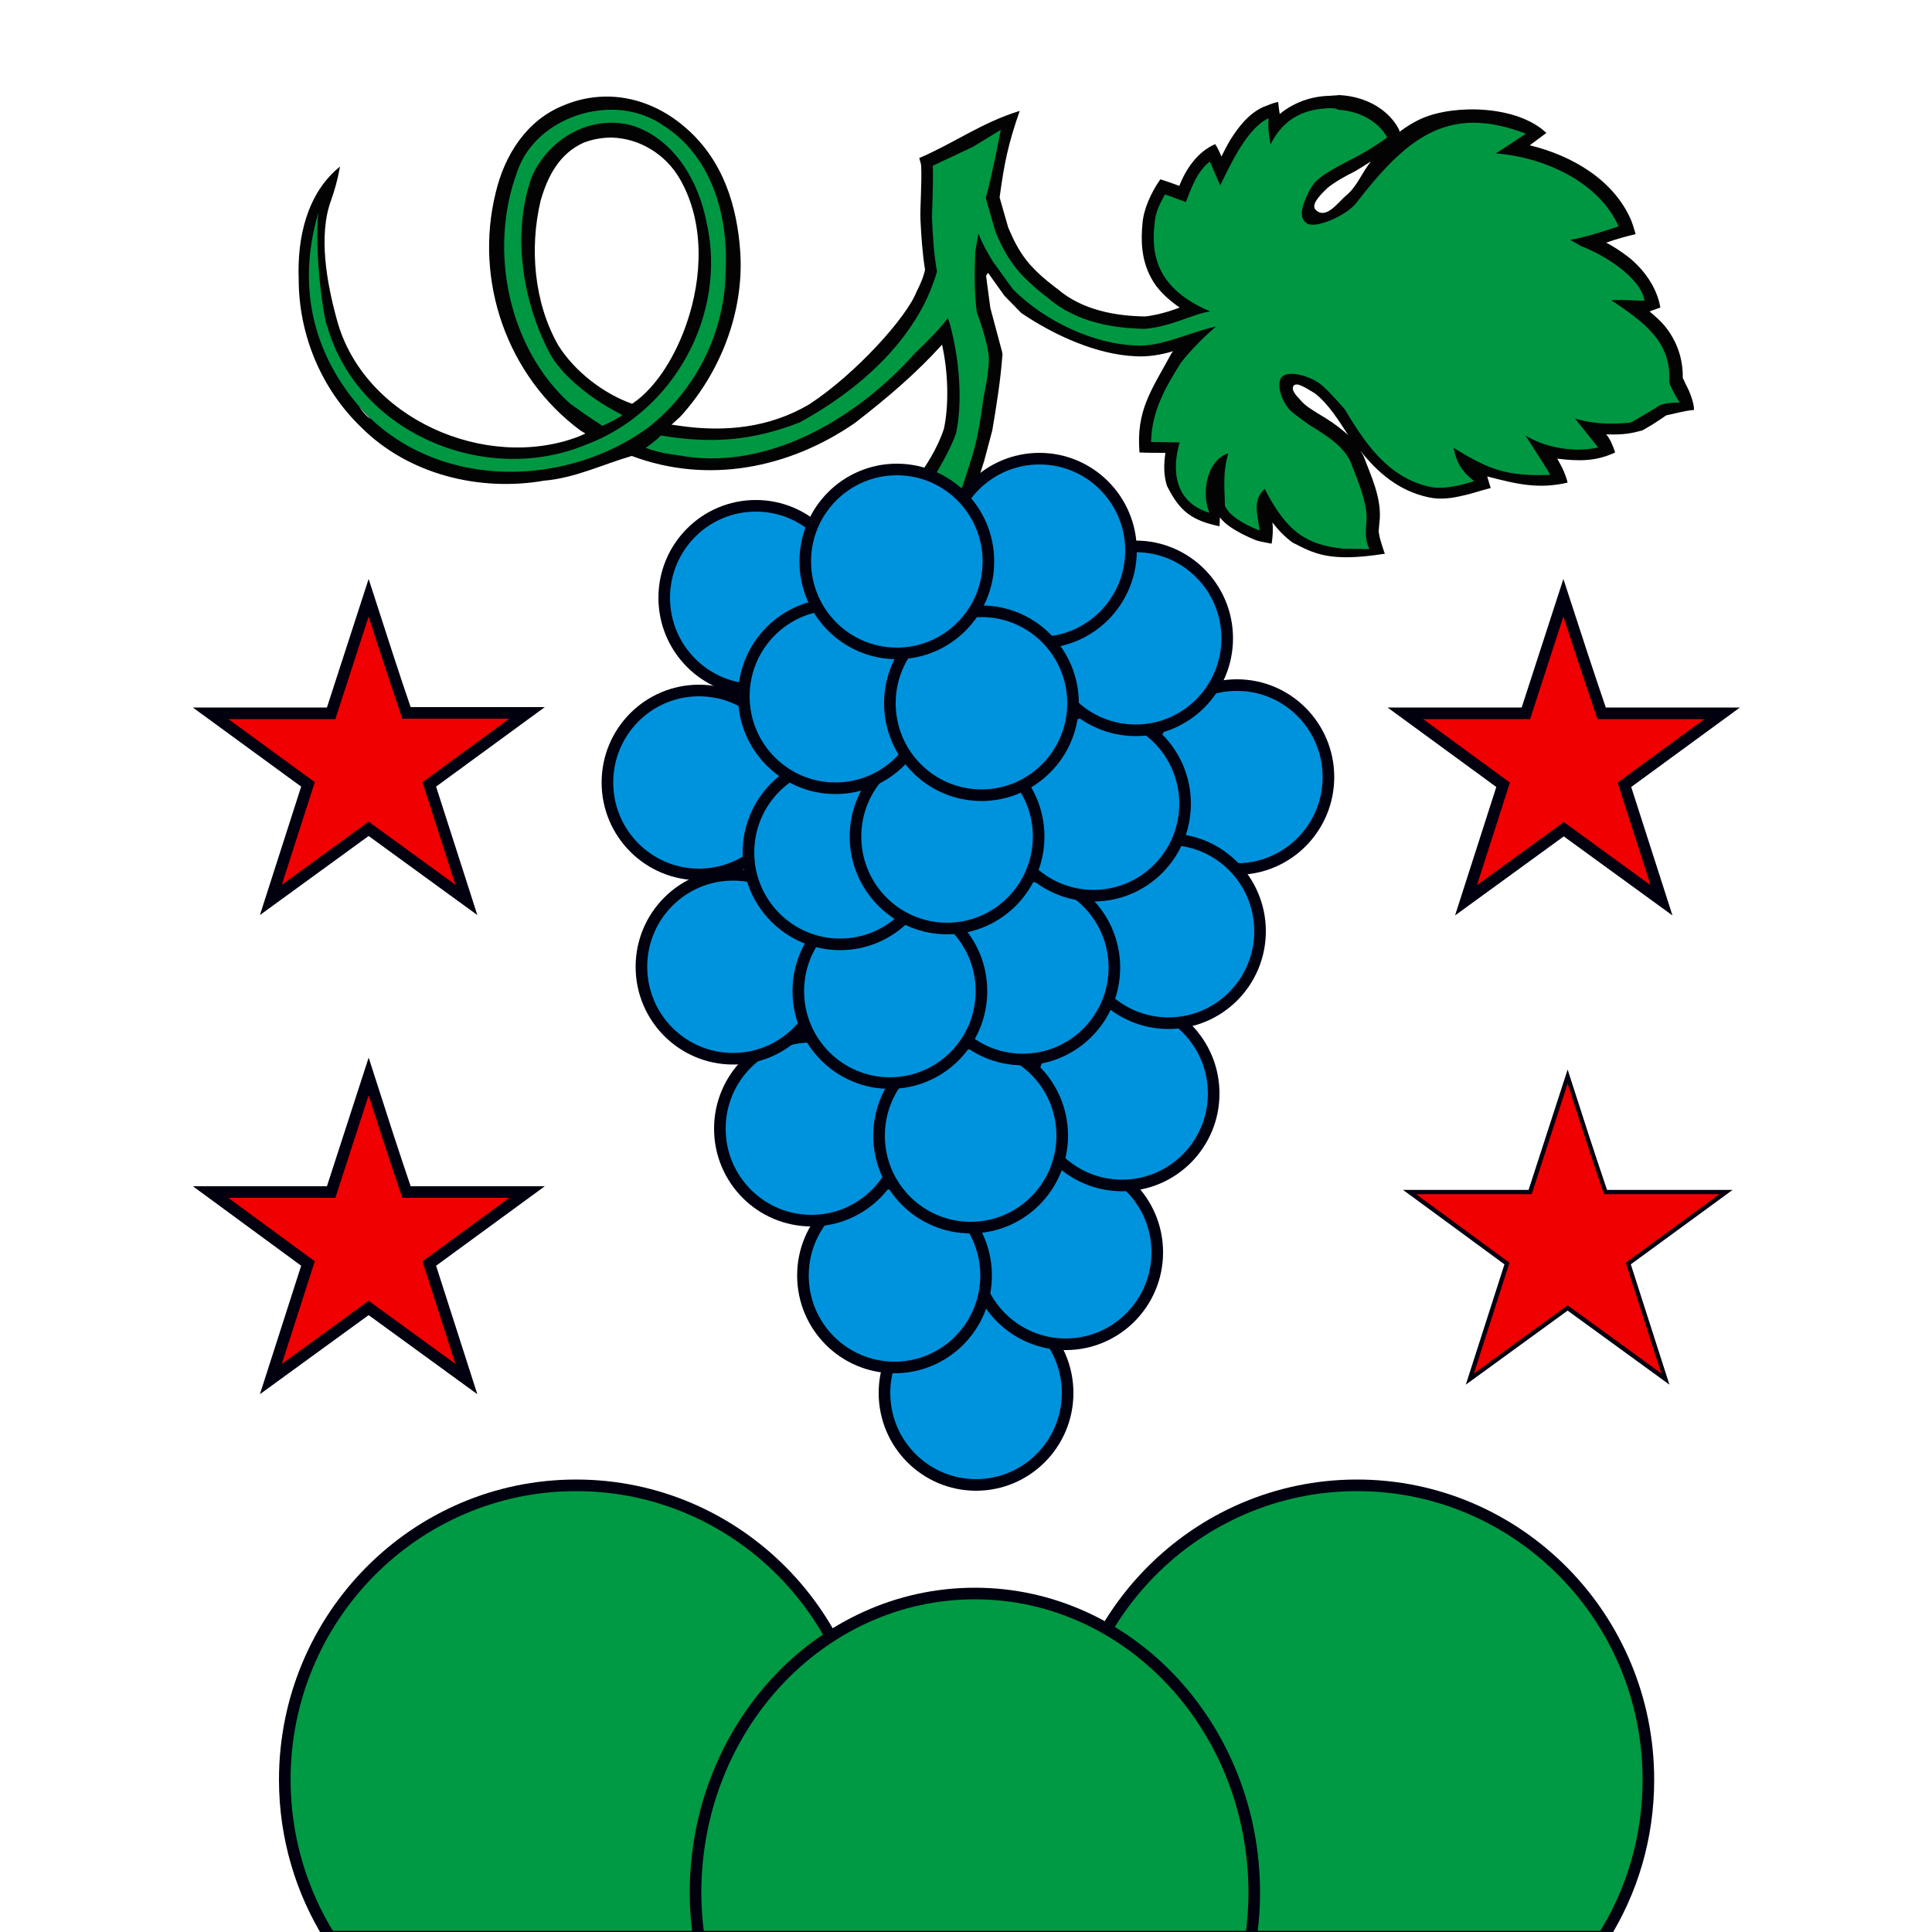
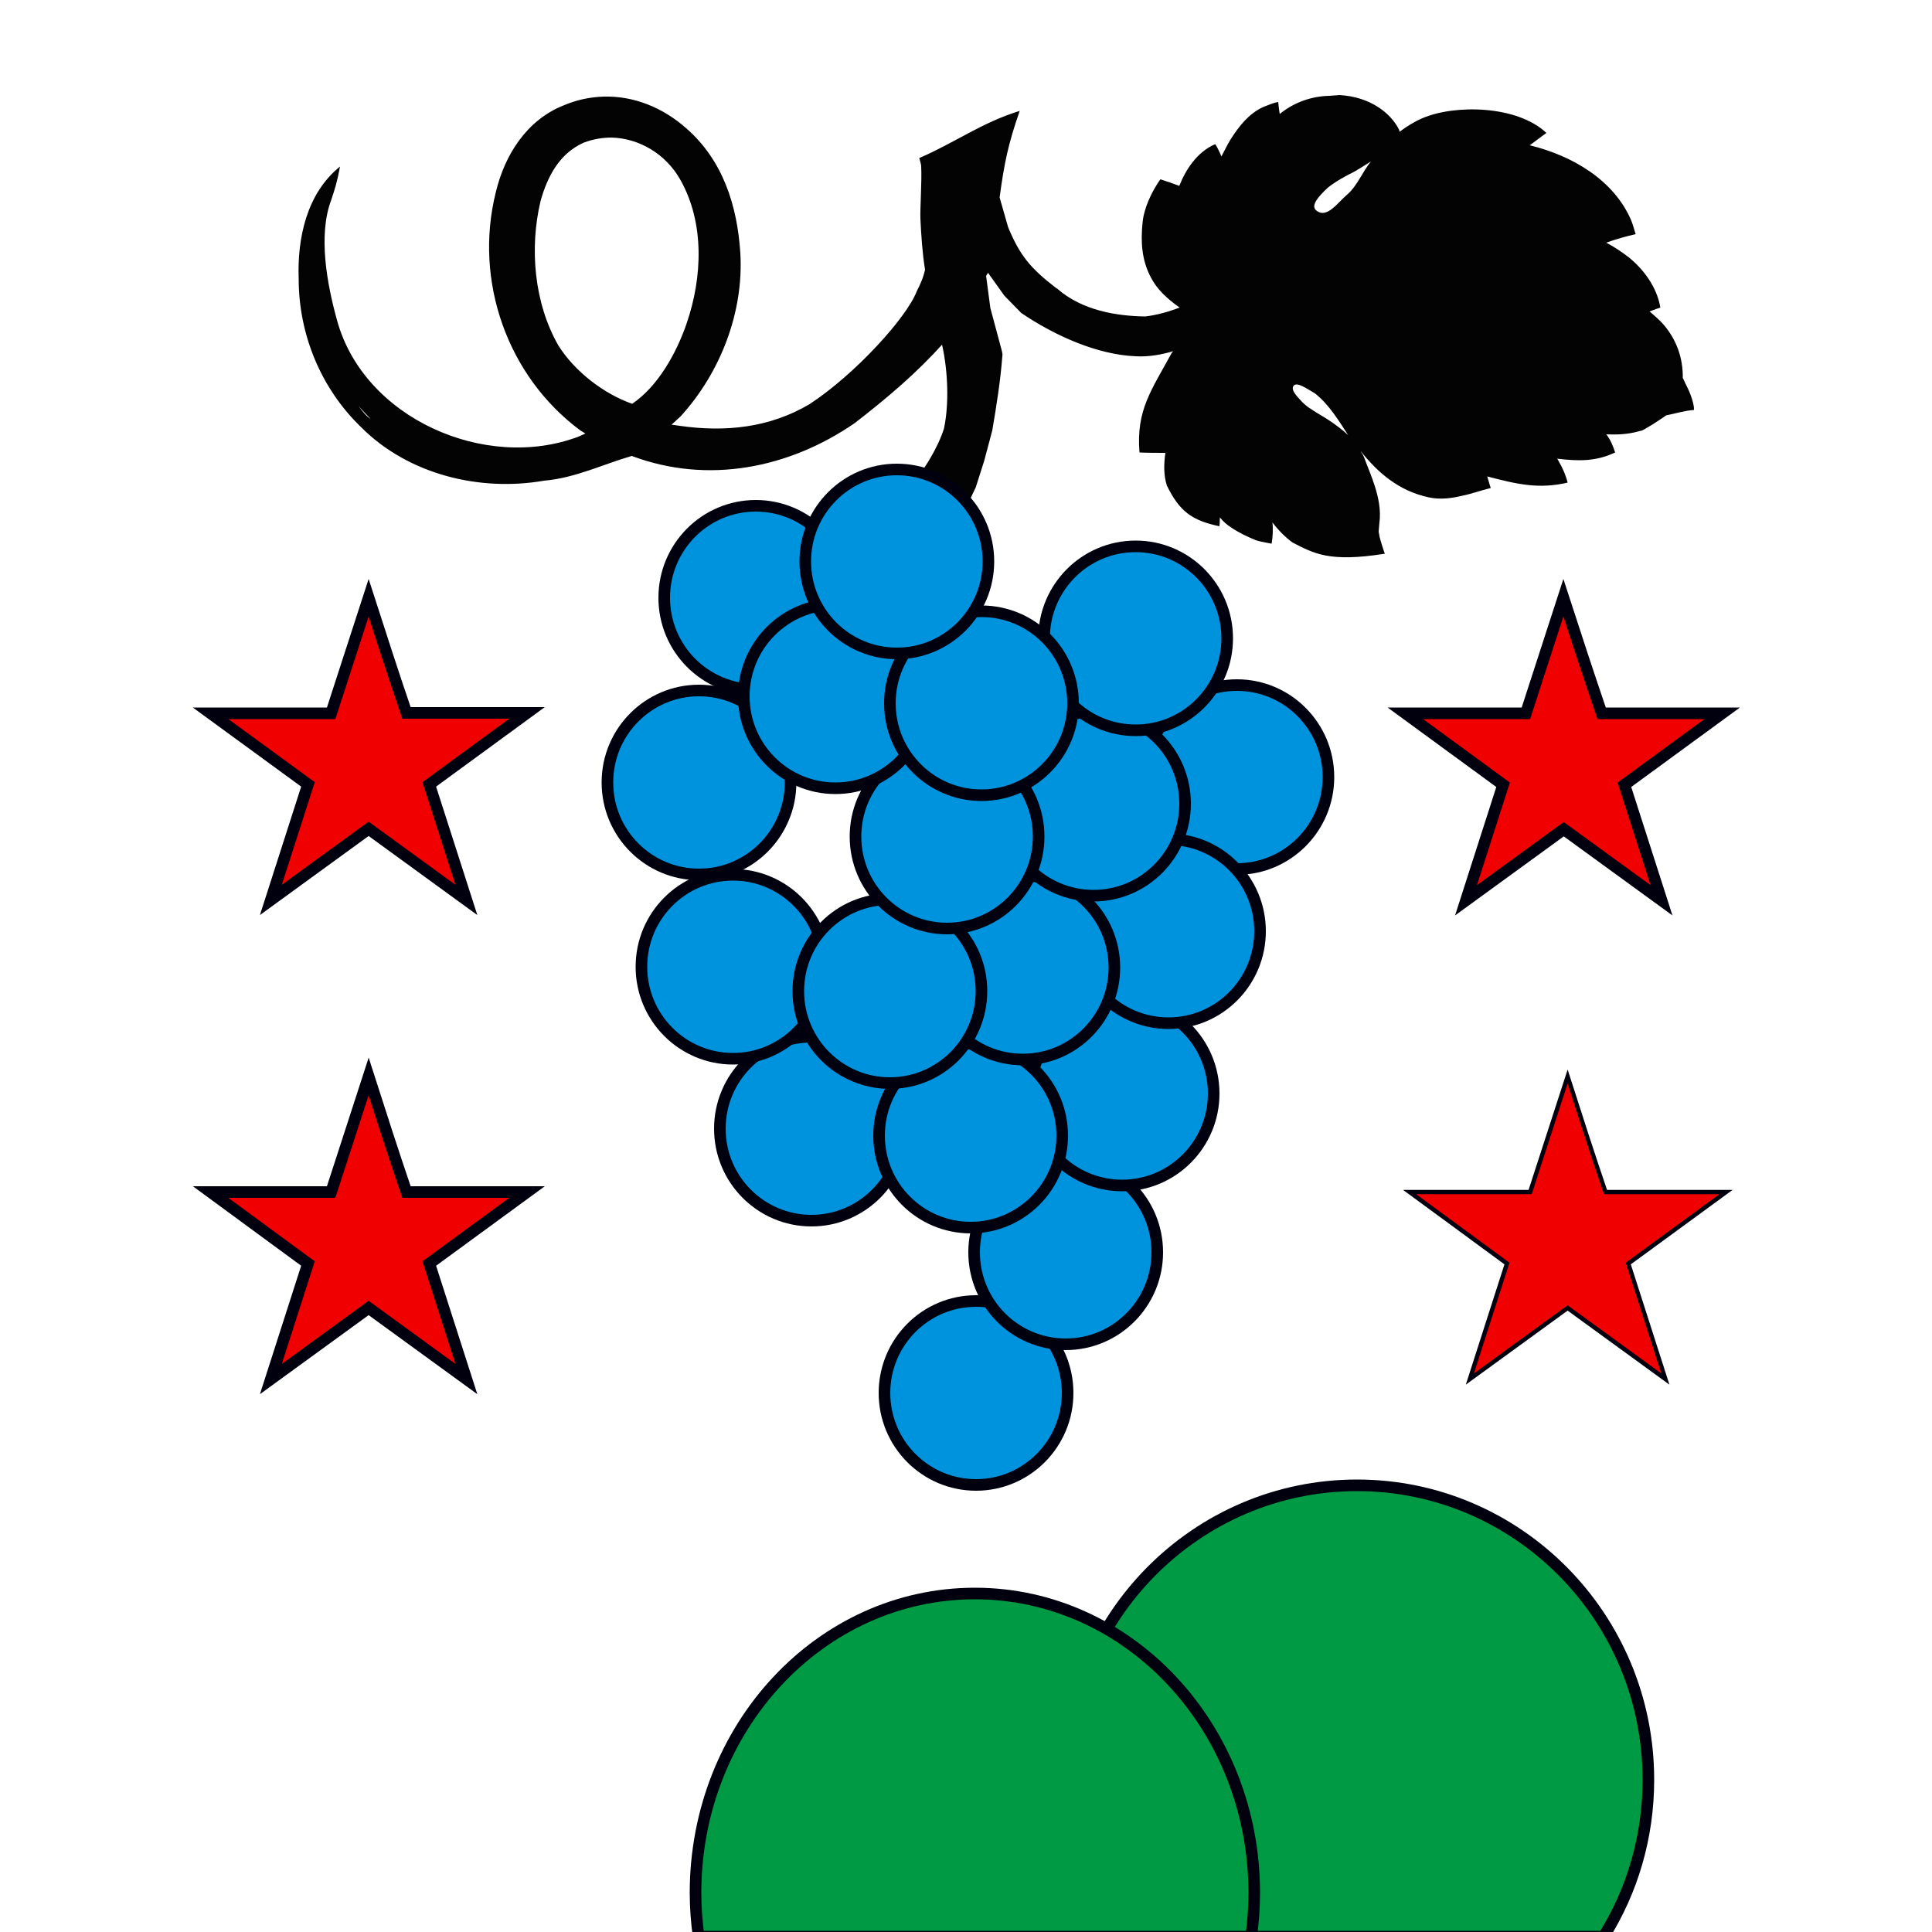
<svg xmlns="http://www.w3.org/2000/svg" version="1.1" id="Layer_1" x="0px" y="0px" viewBox="0 0 500 500" style="enable-background:new 0 0 500 500;" xml:space="preserve">
  <style type="text/css">
	.st0{fill:#FFFFFF;}
	.st1{fill-opacity:0.985;}
	.st2{fill:#009944;fill-opacity:0.985;}
	.st3{fill:#F00000;stroke:#00000F;stroke-width:3;stroke-miterlimit:200;}
	.st4{fill:#F00000;stroke:#00000F;stroke-width:1.108;stroke-miterlimit:200;}
	.st5{fill:#0093DD;stroke:#00000F;stroke-width:3;stroke-linecap:square;stroke-miterlimit:10;}
	.st6{fill:#009944;stroke:#00000F;stroke-width:3;stroke-linecap:square;stroke-miterlimit:10;}
</style>
  <rect class="st0" width="500" height="500" />
  <g>
    <path class="st1" d="M344,24.8c-4.3,0.1-8.9,1.5-12.8,4.7c-0.2-1-0.4-3.1-0.4-3.1c-1.4,0.2-3,1-3.9,1.3c-3.7,1.7-6.3,5-8.5,8.5   c-0.9,1.5-1.5,2.8-2.3,4.3c-0.4-1-1-2.3-1.6-3.2c-4.7,2-7.7,6.7-9.3,10.8c-1.6-0.6-3.3-1.2-4.9-1.7c-2.4,3.4-4.3,7.7-4.6,11.2   c-0.5,4.7-0.3,9.7,2.2,14.3c1.5,2.9,4.1,5.4,7.4,7.7c-2.7,1-5.6,1.9-8.9,2.3c-7.3-0.1-16.3-1.5-22.8-7.2c-0.1,0-0.1-0.1-0.2-0.1   c-6.9-5.3-9.5-8.6-12.5-15.8l-2.2-7.7c1.2-8.9,2.2-13.8,5.2-22.4c-9.8,3-16.9,8.3-26,12.2c0.3,1.2,0.5,1.5,0.5,2.2   c0.2,3.9-0.3,10.6-0.2,13.4v0.1c0.2,4.2,0.5,8.9,1.2,13.2c-0.5,2.2-1.2,3.7-2.2,5.7c0,0,2.6-6.7,0,0s-15.8,21.3-27.7,29.1   c-10.3,6.1-21.8,7.3-33.6,5.6l-2.1-0.3l2.3-2.1c10.3-11.3,16.4-26.9,15.5-42.3c-0.8-12.3-4.5-24-14-32.3   c-6.1-5.4-13.6-8.4-21.3-8.2c-3.5,0.1-7,0.8-10.5,2.3c-9.5,3.8-15.2,12.8-17.5,22.5c-5.7,22.9,3,47.6,21.9,61.6l1.3,0.8l-1.8,0.8   c-24,9.1-55.6-4.7-62.5-30.2c-2.6-9.4-4.9-21.9-1.5-31c1-3,1.5-4.5,2.3-8.7C79.4,50,76.9,61.6,77.3,72.2c0,14.4,5.8,28.4,16.2,38.4   c12.2,12.2,30.6,16.7,47.3,13.8c8.1-0.7,15.1-4.2,22.7-6.4c19.7,7.4,40.7,3.2,57.7-8.5c8.8-6.8,16.1-13.1,22.6-20.3   c1.6,7.1,1.8,15.6,0.5,21.7c-1.7,5.4-5.4,10.6-5.4,10.6c-0.9,2.2-1.5,3.4-2.4,5.6l0.5,6.1c0.4,0.4,0.9,0.6,1.5,0.7l7.1,1.2   c1.4,0.2,2.9-0.5,3.5-1.8l3.2-6.7c0.1-0.1,0.1-0.3,0.2-0.4l2.2-6.9c0.7-2.6,1.4-5.3,2.1-7.9c1.1-6.5,2.1-12.7,2.6-19.2   c0.1-0.4,0-0.8-0.1-1.3l-3-11.2l-1.1-8.3l0.5-0.8l4,5.6c0.1,0.1,0.2,0.3,0.3,0.4l4.3,4.4c8.7,5.9,19.7,10.8,29.6,11.2   c3.3,0.2,6.6-0.4,9.7-1.3c-0.1,0.2-0.3,0.3-0.4,0.5c-5.2,9.6-9.2,14.7-8.3,25.7c2.2,0.1,4.5,0.1,6.7,0.1c-0.4,2.8-0.5,5.7,0.4,8.5   c3.3,6.7,6.5,9,13.6,10.5c0,0,0.1-1.4,0.1-2.3c0.8,1,1.8,1.9,2.9,2.6c1.9,1.3,4.2,2.4,6.4,3.3c1.1,0.4,4.1,0.9,4.1,0.9   c0.3-1.8,0.4-3.9,0.2-5.5c1.6,2.1,3.3,3.8,5.2,5.2c5.5,2.8,9.4,5.2,23.9,2.9c-0.1-0.1-1.3-3.9-1.4-4.5c0-0.3-0.2-0.9-0.2-1.3   l0.2-2.4v0.1c0.8-6.2-2.5-12.7-4-16.9c-0.2-0.6-0.6-1-0.9-1.6c4.3,5.4,9.7,10.3,17.6,12l0,0c3.1,0.7,6.2,0.2,8.7-0.4   c2.5-0.5,4.9-1.4,7.4-2c0,0-0.7-2.2-0.9-3c8,2.1,13.4,3.3,20.8,1.6c-0.5-2-1.3-3.8-2.3-5.5c0-0.1-0.1-0.1-0.1-0.2l-0.3-0.5   c5.7,0.7,10.1,0.7,15-1.6c-0.6-1.8-1.2-3.3-2.3-4.7c4.5,0.2,6.7-0.3,9.3-1c0.8-0.4,1.7-1,2.6-1.5c1.2-0.8,2.5-1.6,3.6-2.4   c1.6-0.3,5.1-1.3,7.2-1.4c0.1-1.7-1.2-4.9-1.8-6c-0.5-0.9-1-2.3-1.1-2.2c0.1-5.5-1.8-10.1-4.8-13.7c-1.1-1.3-2.5-2.5-3.8-3.6   c0.7-0.3,2.8-1,2.8-1c-0.9-5.4-4.5-10.1-8.3-13.1c-1.8-1.4-3.8-2.7-5.7-3.7c2.5-0.9,5-1.6,7.6-2.2c0,0-0.8-2.8-1.2-3.7   c-4.5-10.3-15.1-16.6-26.2-19.3l4.3-3.2c-7.6-7.2-23.8-7.4-32.1-3.8c-2.1,0.9-4,2.1-5.9,3.5c0-0.2-0.1-0.3-0.1-0.5   c-2.3-4.6-7.8-8.6-15.5-9C345.9,24.7,345,24.7,344,24.8L344,24.8z M158.3,35.6c7.2,0.2,14,4.3,17.7,10.8   c6.4,11.2,5.8,25.4,1.7,37.3c-2.6,7.6-7.4,16.3-14.1,20.8c-7.4-2.6-14.9-8.4-19.1-15.1c-6.3-11-7.5-25.2-4.6-37.4   c1.8-6.4,4.9-12.3,11.2-15.1C153.5,36,155.9,35.6,158.3,35.6L158.3,35.6z M354.8,41.8c-2.2,2.6-3.5,6.3-6.2,8.6   c-2.3,1.9-5.2,6.3-7.9,4.1c-1.7-1.3,0.7-3.8,2.8-5.8c0.4-0.4,2.1-1.6,3.5-2.4c1.4-0.8,2.5-1.4,2.6-1.4l0,0   C351.4,44,353.1,42.8,354.8,41.8L354.8,41.8z M405.4,64.9c0.1,0,0.2,0.1,0.3,0.1l0,0C405.5,64.9,405.4,64.9,405.4,64.9L405.4,64.9z    M335.8,99.5c1.2,0.2,3.3,1.6,4.5,2.3c3.7,2.9,6.3,7.3,8.6,10.8c-2.5-2.3-5.4-4.2-8-5.7c-1.5-1-2.9-1.7-4.3-3.3   c-1.5-1.6-2.5-2.8-1.8-3.8C335.1,99.5,335.4,99.5,335.8,99.5L335.8,99.5z M92.8,105.1c1.1,1.2,2.1,2.3,3.1,3.3   C94.9,107.8,93.9,106.6,92.8,105.1z" />
-     <path class="st2" d="M344.1,28c-5.9,0.2-11.7,2.1-15.3,9.4c-0.4-2.8-0.7-4-0.5-6.8C323,33,318.7,41.9,315.8,48l-2.7-6.2   c-3.4,2.7-4.7,6.7-6.2,10.5l-5.4-2c-1.7,3.1-2.5,4.9-2.7,7.6c-1,8.6,1,17,14.4,22.7c-4.5,0.6-9.6,3.8-16.8,4.5   c-7.7-0.1-17.7-1.5-25.2-8c-7.2-5.5-10.5-9.6-13.6-17.2l-2.5-8.7c0.7-2.3,1.9-7.2,3.9-17.6l-7.2,4.4l-10.4,4.9   c0.2,4.3-0.2,11.4-0.2,13.5c0.2,4.6,0.5,9.6,1.3,13.9c-1.5,4.9-3.2,8.6-5.6,12.4l0,0c-7.1,11.4-18.4,20.3-29.9,26.6   c-11.8,4.6-22.4,5.7-36,3.4c-1.1,1.3-3.9,3.2-3.9,3.2c4.4,1.7,9,1.9,10.1,2.2c22.1,3.4,44.8-10,59.7-26.8c3.2-3,6.7-6.6,8.4-9   c0.3,1,0.6,1.6,0.8,2.6c2.3,8.9,3,19.6,1.3,27.3c-1.4,4.1-4.9,9.9-4.9,9.9l-3.6,9l7.1,1.2l3.2-6.7l2.2-6.9   c1.7-5.2,2.4-10.7,3.2-16.1c0,0,1.5-6.9,1.3-10.3c-0.3-4-3.1-11.5-3.1-11.5c-0.7-5.2-0.6-10.4-0.4-15.6l0.8-4.8   c0.9,2.4,2.2,4.7,3.7,7.2l5.2,7.2c8.6,8.7,21.5,14.3,31.8,14.6c6.4,0.5,13.9-3.4,20.8-4.9c-2.1,1.8-6.1,5.5-9.1,9.4   c-3.7,5.9-7.6,12.4-7.7,20.5l7.4,0.1c-2.1,7.1-1.4,15.5,7.7,18.2c-2-4.5-1.1-13.4,4.9-15.4c-1.6,5.2-0.9,9.9-0.9,13.5   c0.9,2.5,4.8,4.9,9,6.5c-0.5-4.2-2-7.7,1.3-10.8c5.9,11.6,11.2,14.5,20.3,15.5l6.8,0.1c-1.1-2.2-1-4.4-0.8-6.8   c0.6-4.4-2.2-10.9-3.9-15.3c-1.6-4.3-6.4-7.3-10.8-10c0,0-4.3-3-5.1-3.9c-2.5-2.8-3.5-7.1-2-8.6c1.8-1.8,7.6-0.1,10.3,2.2   c2.6,2.3,5.9,6.2,5.9,6.2c4.9,8.1,10.9,17.7,22.1,20.1c4.4,1,11.4-1.5,11.4-1.5c-3-2.3-4.6-4.7-5.3-8.6c9.2,5.7,13.8,7.4,25,7   l-0.8-1.4l-5.6-8.8c4.6,2.9,12.2,4.6,18.8,3.1l-6-7.5c4.8,1.5,9.3,1.5,14.2,1.1c1.2-0.4,7.1-4.1,7.1-4.1c1.6-1.3,5.8-1.1,5.8-1.1   s-2.5-4-2.7-5.4c0.6-10.2-6.3-15.3-15-21.1c3.5-0.2,7.3,0.2,8.6,0.1c-1-6-10.5-11.9-16.4-14.1c0,0-3.5-2-2.9-1.7   c0.6,0.2,5.9-1.3,5.9-1.3l6.7-2.1c-5-11.3-18.9-17.9-31.8-18.9l3.6-2.3l4.2-2.8c-20.3-7.8-31,1.2-44.2,18.3   c-3.2,3.4-10.5,6.3-12.5,4.9c-2-1.3-1.3-4-0.4-6.1c0,0,1.2-3.4,3.1-5.1c1.9-1.8,6.8-4.3,6.8-4.3c4-2,7.7-4.1,11.3-6.7   c-1.7-3.3-6.1-6.8-12.7-7.2C345.8,28,345,28,344.1,28L344.1,28z M158.2,28.4c-10.4,0-21.1,6.1-24.4,16.2   c-7.4,20-2.3,45.5,13.8,59.9c3.4,2.4,3.1,2.3,8.3,5.7c1.6-0.7,3.8-1.8,5.2-2.8c-7.8-3.8-15.8-10.3-18.8-15.9   c-7.1-13.5-9.9-31-4.7-45.7c4.4-10.1,15.6-16.4,26.4-13.2c10.7,3.7,16.8,14.3,18.9,25.1c5.3,23.8-8.6,49-31.3,57.4   c-25.8,10.7-58.7-2.8-66.8-30.3c-1.1-2.1-3.5-19.6-2.4-29.8c-8.1,27.4,5.7,45.6,13.4,53.2c19.4,18.5,50.9,17.7,71.9,2.5   c12.5-9.8,20-24.9,20.1-40.8c0.7-14.3-3.7-29.7-16.4-37.6C167.6,29.7,162.9,28.4,158.2,28.4L158.2,28.4z" />
  </g>
  <path class="st3" d="M95.4,154.7l-9.7,29.9H54.5L79.7,203l-9.6,29.9l25.3-18.4l25.3,18.4l-9.6-29.9l25.3-18.5h-31.2  C101.8,174.6,98.6,164.6,95.4,154.7z" />
  <path class="st3" d="M404.6,154.7l-9.7,29.9h-31.2l25.3,18.5l-9.6,29.9l25.3-18.4L430,233l-9.6-29.9l25.3-18.5h-31.2  C411.1,174.6,407.8,164.6,404.6,154.7L404.6,154.7z" />
  <path class="st3" d="M95.4,278.6l-9.7,29.9H54.5L79.7,327l-9.6,29.9l25.3-18.4l25.3,18.4l-9.6-29.9l25.3-18.5h-31.2  C101.8,298.5,98.6,288.6,95.4,278.6z" />
  <path class="st4" d="M405.7,278.6l-9.7,29.9h-31.2L390,327l-9.6,29.9l25.3-18.4l25.3,18.4l-9.6-29.9l25.3-18.5h-31.2  C412.1,298.5,408.9,288.6,405.7,278.6L405.7,278.6z" />
  <g>
    <ellipse class="st5" cx="320.1" cy="201.1" rx="23.7" ry="23.8" />
    <ellipse class="st5" cx="252.6" cy="360.5" rx="23.7" ry="23.8" />
    <ellipse class="st5" cx="275.8" cy="324.1" rx="23.7" ry="23.8" />
    <ellipse class="st5" cx="290.4" cy="283" rx="23.7" ry="23.8" />
    <ellipse class="st5" cx="302.4" cy="241" rx="23.7" ry="23.8" />
-     <ellipse class="st5" cx="231.5" cy="330.1" rx="23.7" ry="23.8" />
    <ellipse class="st5" cx="210" cy="292.1" rx="23.7" ry="23.8" />
    <ellipse class="st5" cx="251.2" cy="293.9" rx="23.7" ry="23.8" />
    <ellipse class="st5" cx="264.7" cy="250.4" rx="23.7" ry="23.8" />
    <ellipse class="st5" cx="283" cy="208" rx="23.7" ry="23.8" />
    <ellipse class="st5" cx="293.9" cy="165.2" rx="23.7" ry="23.8" />
    <ellipse class="st5" cx="189.7" cy="250.2" rx="23.7" ry="23.8" />
    <ellipse class="st5" cx="230.3" cy="256.5" rx="23.7" ry="23.8" />
    <ellipse class="st5" cx="195.6" cy="154.7" rx="23.7" ry="23.8" />
    <ellipse class="st5" cx="180.9" cy="202.5" rx="23.7" ry="23.8" />
-     <ellipse class="st5" cx="217.4" cy="220.6" rx="23.7" ry="23.8" />
    <ellipse class="st5" cx="245.1" cy="216.5" rx="23.7" ry="23.8" />
    <ellipse class="st5" cx="216.2" cy="180.2" rx="23.7" ry="23.8" />
-     <ellipse class="st5" cx="269" cy="142.5" rx="23.7" ry="23.8" />
    <ellipse class="st5" cx="254" cy="182" rx="23.7" ry="23.8" />
    <ellipse class="st5" cx="232.1" cy="145.3" rx="23.7" ry="23.8" />
  </g>
  <path class="st6" d="M415,501.2c7.4-11.8,11.6-25.7,11.6-40.6c0-42.1-33.8-76.2-75.4-76.2s-75.4,34.1-75.4,76.2  c0,14.9,4.3,28.9,11.6,40.6L415,501.2L415,501.2z" />
-   <path class="st6" d="M212.9,501.2c7.4-11.8,11.6-25.7,11.6-40.6c0-42.1-33.8-76.2-75.4-76.2s-75.4,34.1-75.4,76.2  c0,14.9,4.3,28.9,11.6,40.6L212.9,501.2L212.9,501.2z" />
  <path class="st6" d="M323.8,501.2c0.5-3.7,0.8-7.4,0.8-11.3c0-42.8-32.4-77.5-72.3-77.5c-40,0-72.3,34.7-72.3,77.5  c0,3.8,0.3,7.6,0.8,11.3H323.8z" />
</svg>